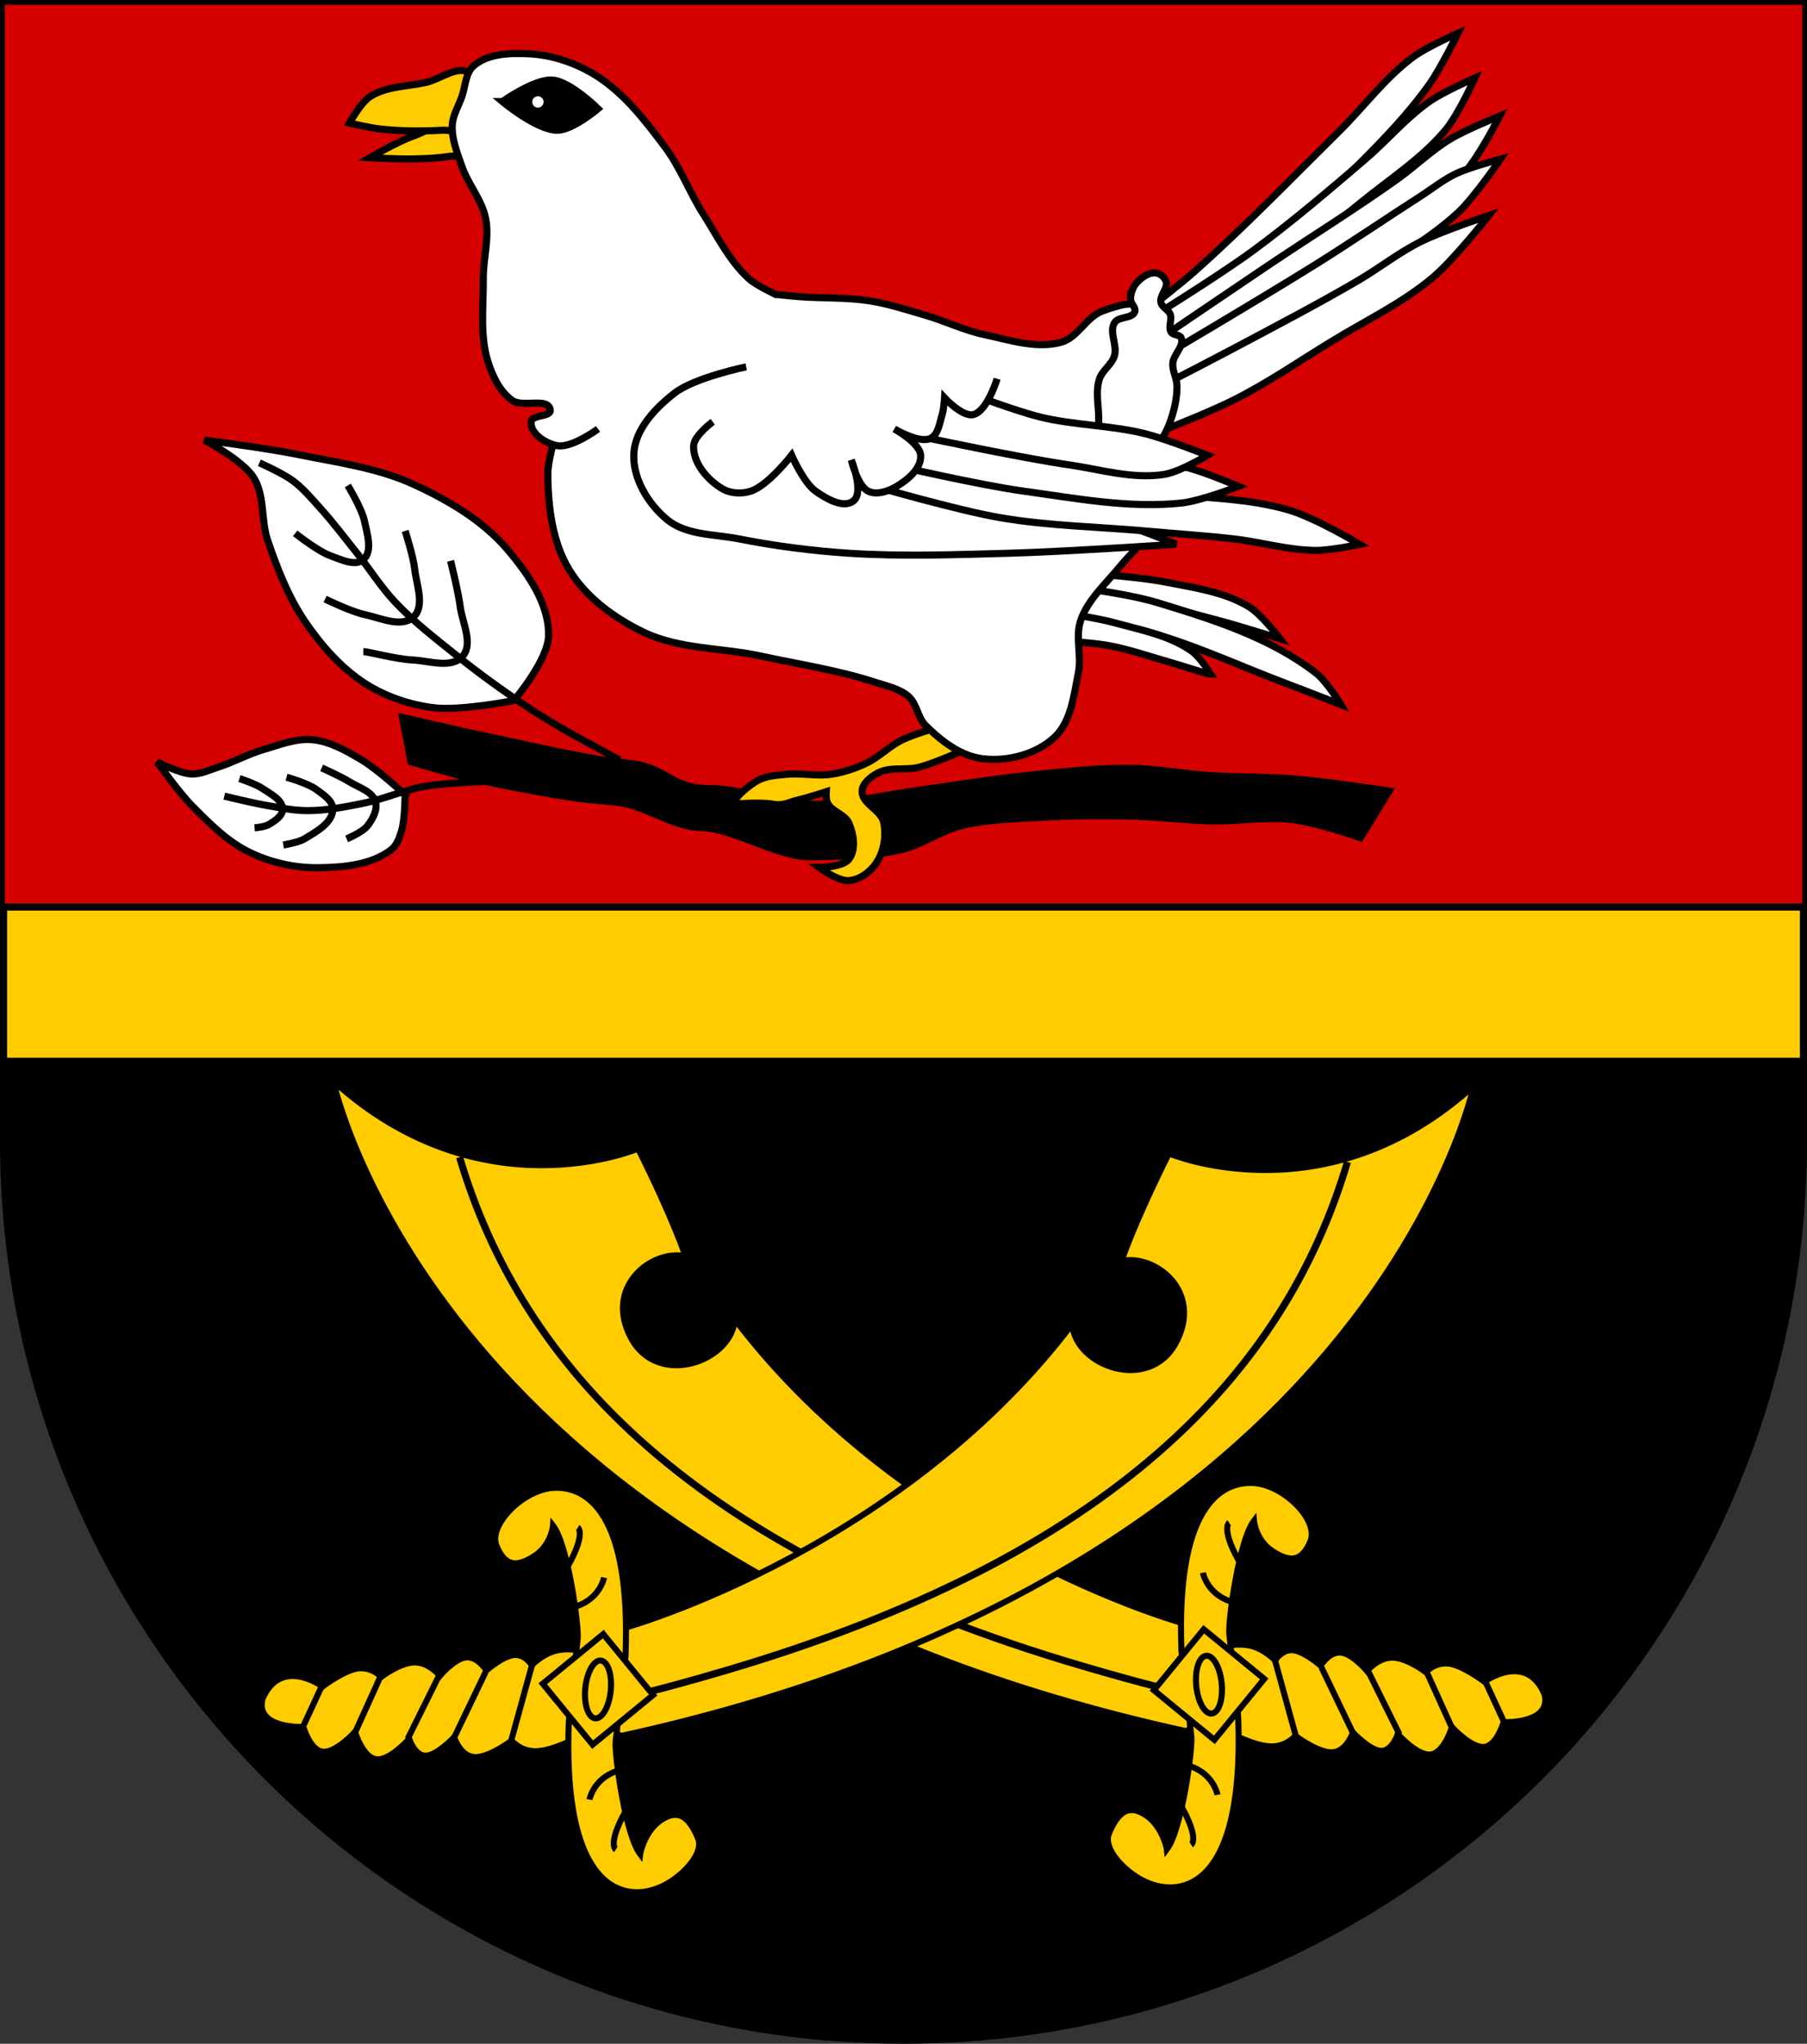
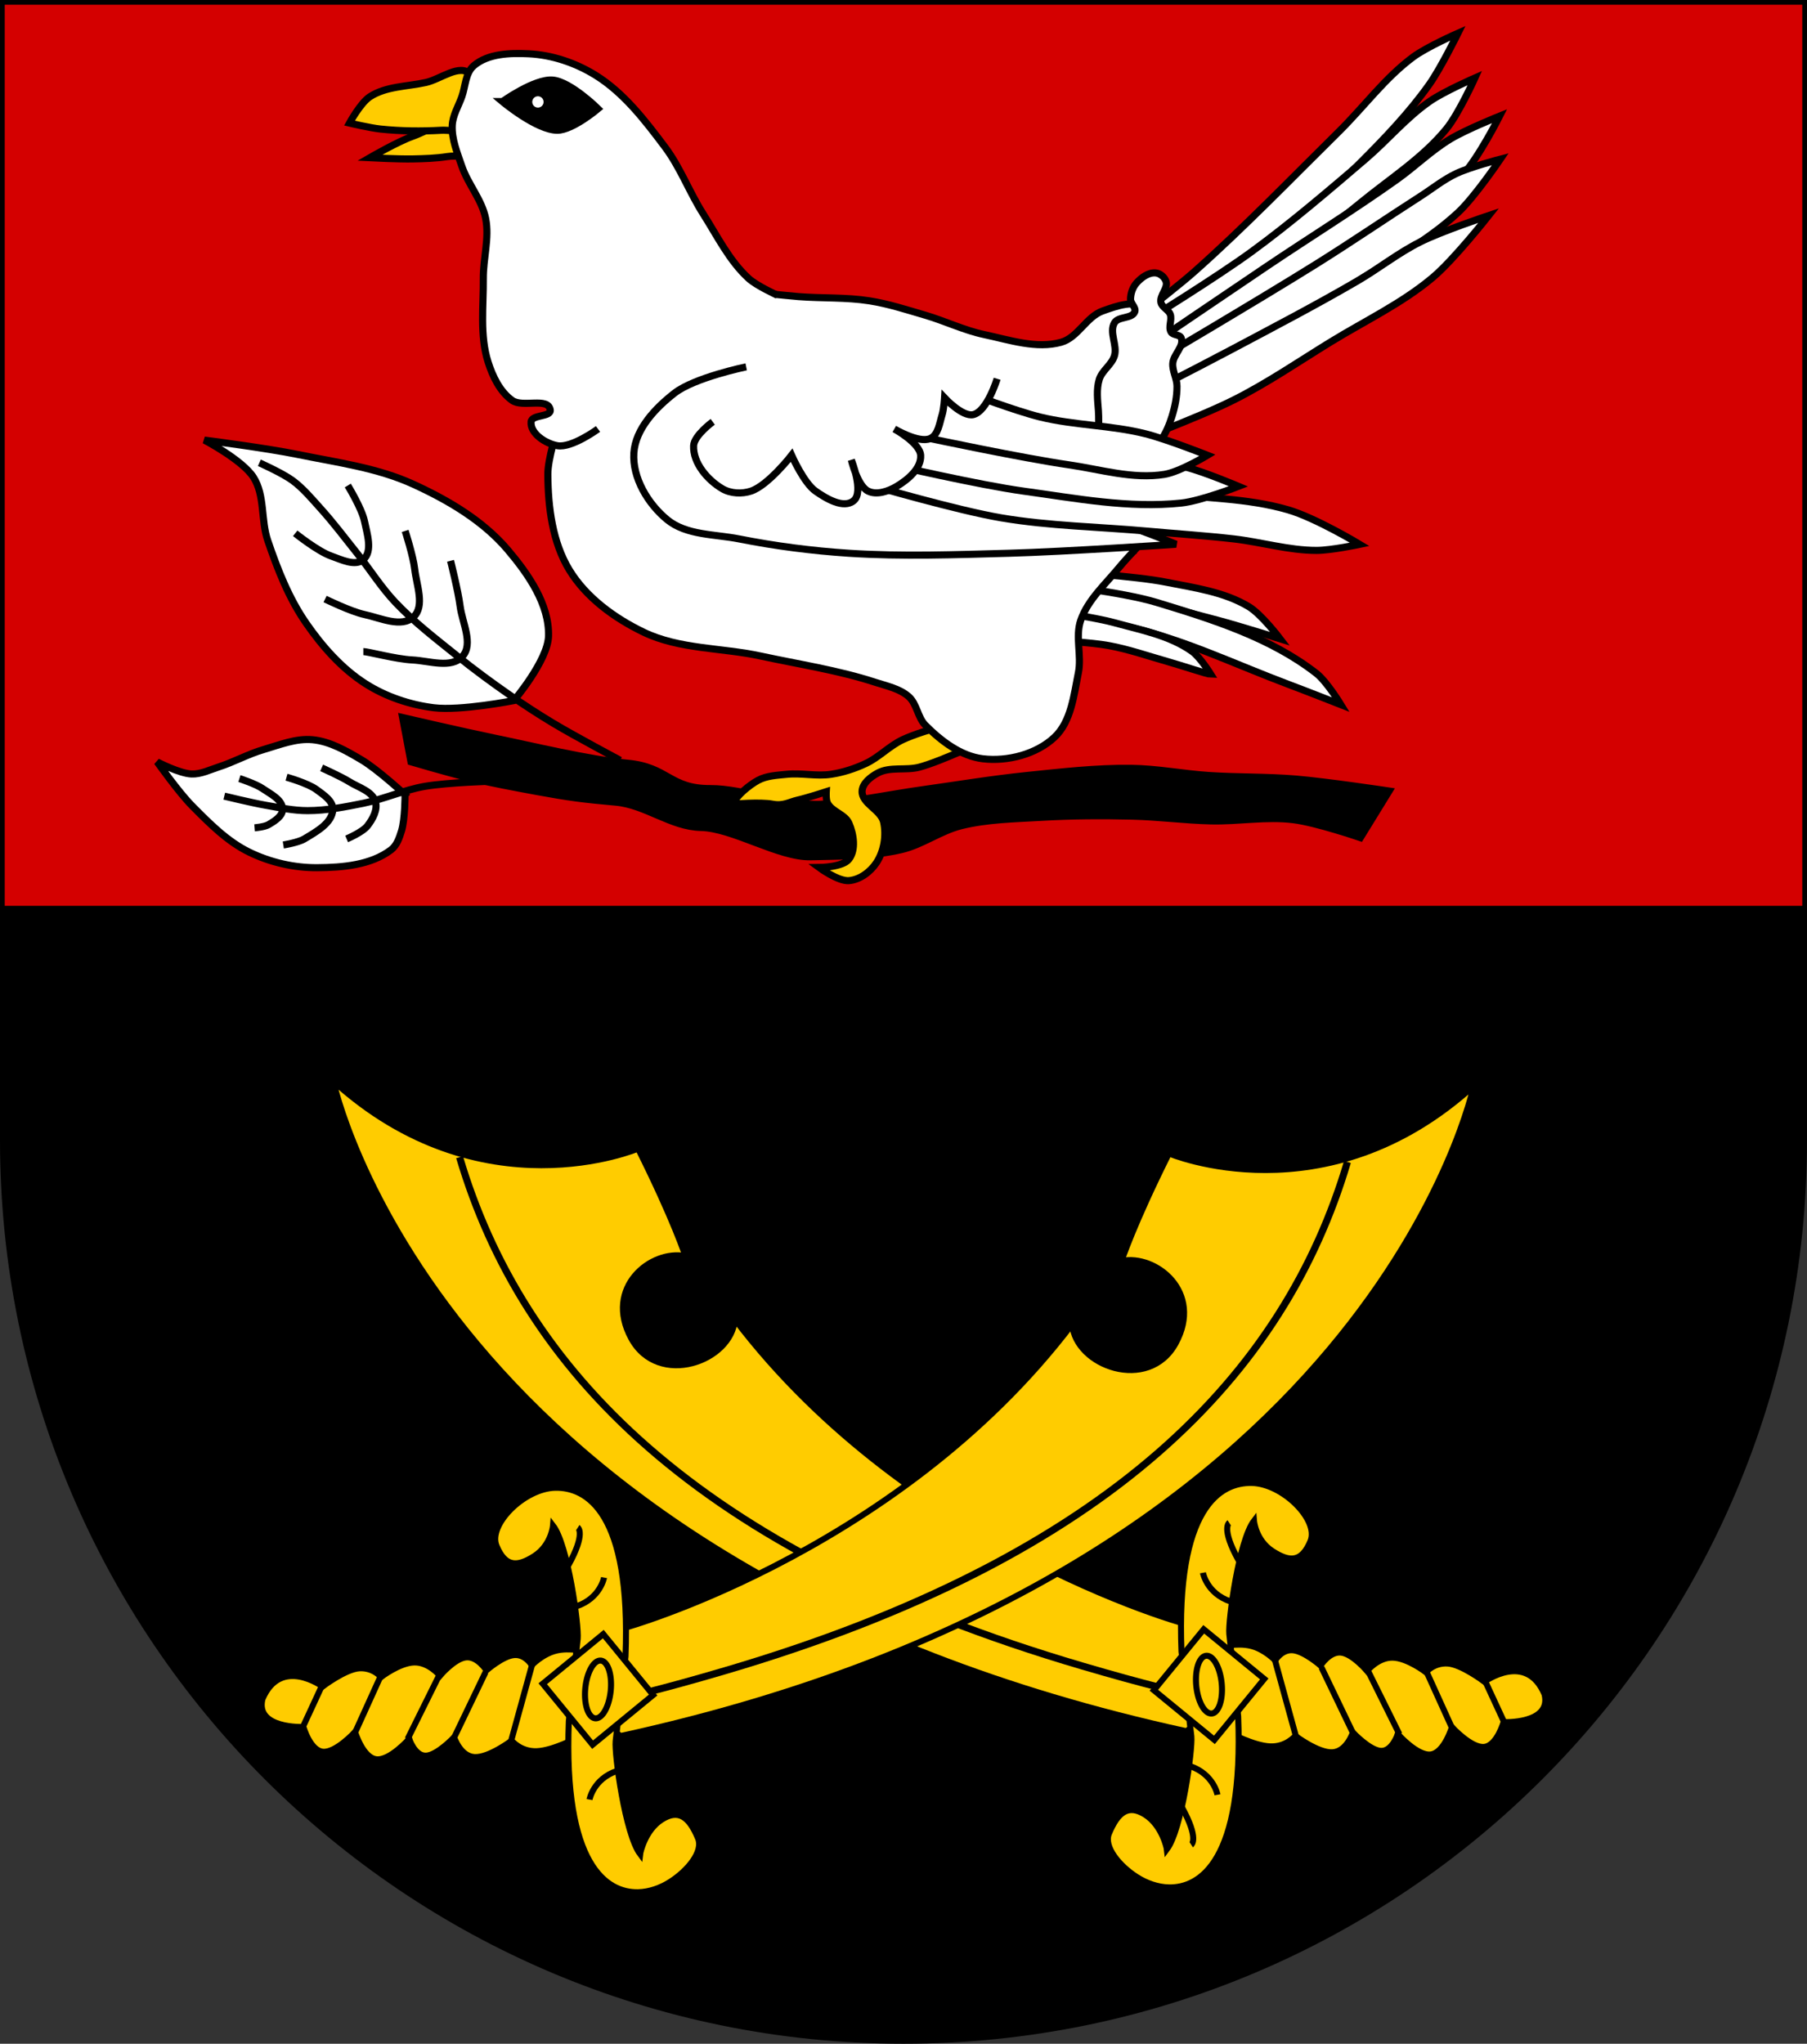
<svg xmlns="http://www.w3.org/2000/svg" xmlns:ns1="http://www.inkscape.org/namespaces/inkscape" xmlns:ns2="http://sodipodi.sourceforge.net/DTD/sodipodi-0.dtd" xmlns:xlink="http://www.w3.org/1999/xlink" width="763" height="863" id="svg2" version="1.1" ns1:version="0.48.4 r9939" ns2:docname="Wappen_Familie_Pfiffenstock-Ruchin.svg">
  <rect width="100%" height="100%" fill="#333333" stroke="none" />
  <defs id="defs4">
    <ns1:perspective ns2:type="inkscape:persp3d" ns1:vp_x="0 : 526.18109 : 1" ns1:vp_y="0 : 1000 : 0" ns1:vp_z="744.09448 : 526.18109 : 1" ns1:persp3d-origin="372.04724 : 350.78739 : 1" id="perspective10" />
    <ns1:perspective id="perspective2828" ns1:persp3d-origin="0.5 : 0.33333333 : 1" ns1:vp_z="1 : 0.5 : 1" ns1:vp_y="0 : 1000 : 0" ns1:vp_x="0 : 0.5 : 1" ns2:type="inkscape:persp3d" />
    <ns1:perspective id="perspective2828-7" ns1:persp3d-origin="0.5 : 0.33333333 : 1" ns1:vp_z="1 : 0.5 : 1" ns1:vp_y="0 : 1000 : 0" ns1:vp_x="0 : 0.5 : 1" ns2:type="inkscape:persp3d" />
    <ns1:perspective id="perspective3640" ns1:persp3d-origin="0.5 : 0.33333333 : 1" ns1:vp_z="1 : 0.5 : 1" ns1:vp_y="0 : 1000 : 0" ns1:vp_x="0 : 0.5 : 1" ns2:type="inkscape:persp3d" />
    <ns1:perspective id="perspective3670" ns1:persp3d-origin="0.5 : 0.33333333 : 1" ns1:vp_z="1 : 0.5 : 1" ns1:vp_y="0 : 1000 : 0" ns1:vp_x="0 : 0.5 : 1" ns2:type="inkscape:persp3d" />
    <ns1:perspective id="perspective3693" ns1:persp3d-origin="0.5 : 0.33333333 : 1" ns1:vp_z="1 : 0.5 : 1" ns1:vp_y="0 : 1000 : 0" ns1:vp_x="0 : 0.5 : 1" ns2:type="inkscape:persp3d" />
    <ns1:perspective id="perspective3720" ns1:persp3d-origin="0.5 : 0.33333333 : 1" ns1:vp_z="1 : 0.5 : 1" ns1:vp_y="0 : 1000 : 0" ns1:vp_x="0 : 0.5 : 1" ns2:type="inkscape:persp3d" />
    <ns1:perspective id="perspective3747" ns1:persp3d-origin="0.5 : 0.33333333 : 1" ns1:vp_z="1 : 0.5 : 1" ns1:vp_y="0 : 1000 : 0" ns1:vp_x="0 : 0.5 : 1" ns2:type="inkscape:persp3d" />
    <ns1:perspective id="perspective3763" ns1:persp3d-origin="0.5 : 0.33333333 : 1" ns1:vp_z="1 : 0.5 : 1" ns1:vp_y="0 : 1000 : 0" ns1:vp_x="0 : 0.5 : 1" ns2:type="inkscape:persp3d" />
    <ns1:perspective id="perspective3792" ns1:persp3d-origin="0.5 : 0.33333333 : 1" ns1:vp_z="1 : 0.5 : 1" ns1:vp_y="0 : 1000 : 0" ns1:vp_x="0 : 0.5 : 1" ns2:type="inkscape:persp3d" />
    <ns1:perspective id="perspective3814" ns1:persp3d-origin="0.5 : 0.33333333 : 1" ns1:vp_z="1 : 0.5 : 1" ns1:vp_y="0 : 1000 : 0" ns1:vp_x="0 : 0.5 : 1" ns2:type="inkscape:persp3d" />
    <ns1:perspective id="perspective3841" ns1:persp3d-origin="0.5 : 0.33333333 : 1" ns1:vp_z="1 : 0.5 : 1" ns1:vp_y="0 : 1000 : 0" ns1:vp_x="0 : 0.5 : 1" ns2:type="inkscape:persp3d" />
    <ns1:perspective id="perspective3841-5" ns1:persp3d-origin="0.5 : 0.33333333 : 1" ns1:vp_z="1 : 0.5 : 1" ns1:vp_y="0 : 1000 : 0" ns1:vp_x="0 : 0.5 : 1" ns2:type="inkscape:persp3d" />
    <ns1:perspective id="perspective3872" ns1:persp3d-origin="0.5 : 0.33333333 : 1" ns1:vp_z="1 : 0.5 : 1" ns1:vp_y="0 : 1000 : 0" ns1:vp_x="0 : 0.5 : 1" ns2:type="inkscape:persp3d" />
    <ns1:perspective id="perspective3898" ns1:persp3d-origin="0.5 : 0.33333333 : 1" ns1:vp_z="1 : 0.5 : 1" ns1:vp_y="0 : 1000 : 0" ns1:vp_x="0 : 0.5 : 1" ns2:type="inkscape:persp3d" />
    <ns1:perspective id="perspective3920" ns1:persp3d-origin="0.5 : 0.33333333 : 1" ns1:vp_z="1 : 0.5 : 1" ns1:vp_y="0 : 1000 : 0" ns1:vp_x="0 : 0.5 : 1" ns2:type="inkscape:persp3d" />
    <ns1:perspective id="perspective2860" ns1:persp3d-origin="0.5 : 0.33333333 : 1" ns1:vp_z="1 : 0.5 : 1" ns1:vp_y="0 : 1000 : 0" ns1:vp_x="0 : 0.5 : 1" ns2:type="inkscape:persp3d" />
    <ns1:perspective id="perspective3672" ns1:persp3d-origin="0.5 : 0.33333333 : 1" ns1:vp_z="1 : 0.5 : 1" ns1:vp_y="0 : 1000 : 0" ns1:vp_x="0 : 0.5 : 1" ns2:type="inkscape:persp3d" />
    <ns1:perspective id="perspective3695" ns1:persp3d-origin="0.5 : 0.33333333 : 1" ns1:vp_z="1 : 0.5 : 1" ns1:vp_y="0 : 1000 : 0" ns1:vp_x="0 : 0.5 : 1" ns2:type="inkscape:persp3d" />
    <ns1:perspective id="perspective3261" ns1:persp3d-origin="0.5 : 0.33333333 : 1" ns1:vp_z="1 : 0.5 : 1" ns1:vp_y="0 : 1000 : 0" ns1:vp_x="0 : 0.5 : 1" ns2:type="inkscape:persp3d" />
    <ns1:perspective id="perspective2828-1" ns1:persp3d-origin="0.5 : 0.33333333 : 1" ns1:vp_z="1 : 0.5 : 1" ns1:vp_y="0 : 1000 : 0" ns1:vp_x="0 : 0.5 : 1" ns2:type="inkscape:persp3d" />
    <ns1:perspective id="perspective3652" ns1:persp3d-origin="0.5 : 0.33333333 : 1" ns1:vp_z="1 : 0.5 : 1" ns1:vp_y="0 : 1000 : 0" ns1:vp_x="0 : 0.5 : 1" ns2:type="inkscape:persp3d" />
    <ns1:perspective id="perspective3652-2" ns1:persp3d-origin="0.5 : 0.33333333 : 1" ns1:vp_z="1 : 0.5 : 1" ns1:vp_y="0 : 1000 : 0" ns1:vp_x="0 : 0.5 : 1" ns2:type="inkscape:persp3d" />
    <ns1:perspective id="perspective3652-5" ns1:persp3d-origin="0.5 : 0.33333333 : 1" ns1:vp_z="1 : 0.5 : 1" ns1:vp_y="0 : 1000 : 0" ns1:vp_x="0 : 0.5 : 1" ns2:type="inkscape:persp3d" />
    <ns1:perspective id="perspective3727" ns1:persp3d-origin="0.5 : 0.33333333 : 1" ns1:vp_z="1 : 0.5 : 1" ns1:vp_y="0 : 1000 : 0" ns1:vp_x="0 : 0.5 : 1" ns2:type="inkscape:persp3d" />
    <ns1:perspective id="perspective3843" ns1:persp3d-origin="0.5 : 0.33333333 : 1" ns1:vp_z="1 : 0.5 : 1" ns1:vp_y="0 : 1000 : 0" ns1:vp_x="0 : 0.5 : 1" ns2:type="inkscape:persp3d" />
    <ns1:perspective id="perspective3970" ns1:persp3d-origin="0.5 : 0.33333333 : 1" ns1:vp_z="1 : 0.5 : 1" ns1:vp_y="0 : 1000 : 0" ns1:vp_x="0 : 0.5 : 1" ns2:type="inkscape:persp3d" />
    <ns1:perspective id="perspective4007" ns1:persp3d-origin="0.5 : 0.33333333 : 1" ns1:vp_z="1 : 0.5 : 1" ns1:vp_y="0 : 1000 : 0" ns1:vp_x="0 : 0.5 : 1" ns2:type="inkscape:persp3d" />
    <ns1:perspective id="perspective4062" ns1:persp3d-origin="0.5 : 0.33333333 : 1" ns1:vp_z="1 : 0.5 : 1" ns1:vp_y="0 : 1000 : 0" ns1:vp_x="0 : 0.5 : 1" ns2:type="inkscape:persp3d" />
    <ns1:perspective id="perspective4153" ns1:persp3d-origin="0.5 : 0.33333333 : 1" ns1:vp_z="1 : 0.5 : 1" ns1:vp_y="0 : 1000 : 0" ns1:vp_x="0 : 0.5 : 1" ns2:type="inkscape:persp3d" />
    <ns1:perspective id="perspective4316" ns1:persp3d-origin="0.5 : 0.33333333 : 1" ns1:vp_z="1 : 0.5 : 1" ns1:vp_y="0 : 1000 : 0" ns1:vp_x="0 : 0.5 : 1" ns2:type="inkscape:persp3d" />
    <ns1:perspective id="perspective4316-9" ns1:persp3d-origin="0.5 : 0.33333333 : 1" ns1:vp_z="1 : 0.5 : 1" ns1:vp_y="0 : 1000 : 0" ns1:vp_x="0 : 0.5 : 1" ns2:type="inkscape:persp3d" />
    <ns1:perspective id="perspective2898" ns1:persp3d-origin="0.5 : 0.33333333 : 1" ns1:vp_z="1 : 0.5 : 1" ns1:vp_y="0 : 1000 : 0" ns1:vp_x="0 : 0.5 : 1" ns2:type="inkscape:persp3d" />
    <ns1:perspective id="perspective3337" ns1:persp3d-origin="0.5 : 0.33333333 : 1" ns1:vp_z="1 : 0.5 : 1" ns1:vp_y="0 : 1000 : 0" ns1:vp_x="0 : 0.5 : 1" ns2:type="inkscape:persp3d" />
    <ns1:perspective id="perspective3373" ns1:persp3d-origin="0.5 : 0.33333333 : 1" ns1:vp_z="1 : 0.5 : 1" ns1:vp_y="0 : 1000 : 0" ns1:vp_x="0 : 0.5 : 1" ns2:type="inkscape:persp3d" />
    <ns1:perspective id="perspective2996" ns1:persp3d-origin="0.5 : 0.33333333 : 1" ns1:vp_z="1 : 0.5 : 1" ns1:vp_y="0 : 1000 : 0" ns1:vp_x="0 : 0.5 : 1" ns2:type="inkscape:persp3d" />
    <ns1:perspective id="perspective3149" ns1:persp3d-origin="0.5 : 0.33333333 : 1" ns1:vp_z="1 : 0.5 : 1" ns1:vp_y="0 : 1000 : 0" ns1:vp_x="0 : 0.5 : 1" ns2:type="inkscape:persp3d" />
    <ns1:perspective id="perspective3758" ns1:persp3d-origin="0.5 : 0.33333333 : 1" ns1:vp_z="1 : 0.5 : 1" ns1:vp_y="0 : 1000 : 0" ns1:vp_x="0 : 0.5 : 1" ns2:type="inkscape:persp3d" />
    <ns1:perspective id="perspective3742" ns1:persp3d-origin="0.5 : 0.33333333 : 1" ns1:vp_z="1 : 0.5 : 1" ns1:vp_y="0 : 1000 : 0" ns1:vp_x="0 : 0.5 : 1" ns2:type="inkscape:persp3d" />
    <ns1:perspective id="perspective3773" ns1:persp3d-origin="0.5 : 0.33333333 : 1" ns1:vp_z="1 : 0.5 : 1" ns1:vp_y="0 : 1000 : 0" ns1:vp_x="0 : 0.5 : 1" ns2:type="inkscape:persp3d" />
    <ns1:perspective id="perspective3884" ns1:persp3d-origin="0.5 : 0.33333333 : 1" ns1:vp_z="1 : 0.5 : 1" ns1:vp_y="0 : 1000 : 0" ns1:vp_x="0 : 0.5 : 1" ns2:type="inkscape:persp3d" />
    <ns1:perspective id="perspective3020" ns1:persp3d-origin="0.5 : 0.33333333 : 1" ns1:vp_z="1 : 0.5 : 1" ns1:vp_y="0 : 1000 : 0" ns1:vp_x="0 : 0.5 : 1" ns2:type="inkscape:persp3d" />
    <ns1:perspective id="perspective3344" ns1:persp3d-origin="250 : 222.33333 : 1" ns1:vp_z="500 : 333.5 : 1" ns1:vp_y="0 : 1000 : 0" ns1:vp_x="0 : 333.5 : 1" ns2:type="inkscape:persp3d" />
    <ns1:perspective ns2:type="inkscape:persp3d" ns1:vp_x="0 : 0.5 : 1" ns1:vp_y="0 : 1000 : 0" ns1:vp_z="1 : 0.5 : 1" ns1:persp3d-origin="0.5 : 0.33333333 : 1" id="perspective3006" />
    <ns1:perspective ns2:type="inkscape:persp3d" ns1:vp_x="0 : 0.5 : 1" ns1:vp_y="0 : 1000 : 0" ns1:vp_z="1 : 0.5 : 1" ns1:persp3d-origin="0.5 : 0.33333333 : 1" id="perspective2842" />
    <radialGradient gradientTransform="matrix(1.353,0,0,1.349,-77.629,-85.747)" gradientUnits="userSpaceOnUse" xlink:href="#linearGradient2893" id="radialGradient3163" fy="226.331" fx="221.445" r="300" cy="226.331" cx="221.445" />
    <radialGradient gradientTransform="matrix(0,1.386,-1.323,-5.741131e-8,-158.082,-109.541)" gradientUnits="userSpaceOnUse" xlink:href="#linearGradient2955" id="radialGradient2871" fy="218.901" fx="225.524" r="300" cy="218.901" cx="225.524" />
    <radialGradient gradientTransform="matrix(0,1.749,-1.593,-1.049767e-7,551.788,-191.29)" gradientUnits="userSpaceOnUse" xlink:href="#linearGradient2955" id="radialGradient2865" fy="218.901" fx="225.524" r="300" cy="218.901" cx="225.524" />
    <radialGradient gradientTransform="matrix(-4.167939e-4,2.183,-1.884,-3.599562e-4,615.597,-289.121)" gradientUnits="userSpaceOnUse" xlink:href="#linearGradient2955" id="radialGradient1911" fy="218.901" fx="225.524" r="300" cy="218.901" cx="225.524" />
    <clipPath id="clip">
      <path id="path10" d="m 0,-200 0,800 300,0 0,-800 -300,0 z" />
    </clipPath>
    <polygon id="star" transform="scale(53,53)" points="-0.951,-0.309 0.951,-0.309 -0.588,0.809 0,-1 0,-1 0.588,0.809 " />
    <radialGradient gradientTransform="matrix(-4.167939e-4,2.183,-1.884,-3.599562e-4,615.597,-289.121)" gradientUnits="userSpaceOnUse" xlink:href="#linearGradient2955" id="radialGradient2961" fy="218.901" fx="225.524" r="300" cy="218.901" cx="225.524" />
    <linearGradient id="linearGradient2955">
      <stop offset="0" style="stop-color:#fd0000;stop-opacity:1" id="stop2867" />
      <stop offset="0.5" style="stop-color:#e77275;stop-opacity:0.659" id="stop2873" />
      <stop offset="1" style="stop-color:#000000;stop-opacity:0.323" id="stop2959" />
    </linearGradient>
    <linearGradient id="linearGradient2885">
      <stop offset="0" style="stop-color:#ffffff;stop-opacity:1" id="stop2887" />
      <stop offset="0.229" style="stop-color:#ffffff;stop-opacity:1" id="stop2891" />
      <stop offset="1" style="stop-color:#000000;stop-opacity:1" id="stop2889" />
    </linearGradient>
    <linearGradient id="linearGradient2893">
      <stop offset="0" style="stop-color:#ffffff;stop-opacity:0.314" id="stop2895" />
      <stop offset="0.19" style="stop-color:#ffffff;stop-opacity:0.251" id="stop2897" />
      <stop offset="0.6" style="stop-color:#6b6b6b;stop-opacity:0.125" id="stop2901" />
      <stop offset="1" style="stop-color:#000000;stop-opacity:0.125" id="stop2899" />
    </linearGradient>
    <ns1:perspective id="perspective40" ns1:persp3d-origin="300 : 220 : 1" ns1:vp_z="600 : 330 : 1" ns1:vp_y="0 : 1000 : 0" ns1:vp_x="0 : 330 : 1" ns2:type="inkscape:persp3d" />
  </defs>
  <ns2:namedview id="base" pagecolor="#ffffff" bordercolor="#666666" borderopacity="1.0" ns1:pageopacity="0.0" ns1:pageshadow="2" ns1:zoom="0.98994949" ns1:cx="475.01947" ns1:cy="463.37015" ns1:document-units="px" ns1:current-layer="layer1" showgrid="true" ns1:window-width="1280" ns1:window-height="1002" ns1:window-x="-8" ns1:window-y="-8" ns1:window-maximized="1" ns1:snap-grids="true">
    <ns1:grid type="xygrid" id="grid2816" empspacing="5" visible="true" enabled="true" snapvisiblegridlinesonly="true" />
  </ns2:namedview>
  <g ns1:label="Ebene 1" ns1:groupmode="layer" id="layer1" transform="translate(-1.644,-192.036)">
    <path style="fill:#000000;fill-opacity:1;stroke:#000000;stroke-width:3;stroke-miterlimit:4;stroke-opacity:1;stroke-dasharray:none" d="m 3.144,193.536 0,480 c 0,209.868 170.132,380 380,380 209.868,0 380,-170.132 380,-380 l 0,-480 -760,0 z" id="path2850" />
    <g id="layer4" transform="translate(-1924.071,-541.874)" />
    <g id="g4097">
      <g transform="matrix(-0.871,-0.562,0.562,-0.871,-139.047,1052.539)" id="g2979" style="fill:#ffcc00">
        <path id="path1351" style="fill:#ffcc00;fill-opacity:1;fill-rule:evenodd;stroke:#000000;stroke-width:2.451;stroke-linecap:butt;stroke-linejoin:miter;stroke-miterlimit:4;stroke-opacity:1;stroke-dasharray:none" d="m -452.421,440.555 c 293.997,-109.989 435.613,34.163 435.613,34.163 -80.332,-13.332 -119.255,44.162 -119.255,44.162 -28.157,-16.665 -39.944,-26.343 -39.944,-26.343 13.305,-5.172 21.178,-28.787 0.351,-40.125 -20.189,-10.991 -39.487,14.326 -31.215,29.389 -111.846,-40.654 -227.638,-3.754 -226.502,-2.916 l -29.814,-9.999 10.766,-28.331 z" ns1:connector-curvature="0" />
        <path id="path1355" style="fill:none;stroke:#000000;stroke-width:2.893;stroke-miterlimit:4;stroke-opacity:1;stroke-dasharray:none" d="m -76.85,476.533 c -67.909,-58.328 -167.288,-83.325 -325.467,-36.663 -51.016,15.05 -58.799,20.831 -58.799,20.831" ns2:nodetypes="csc" ns1:connector-curvature="0" />
        <g style="fill:#ffcc00;stroke:#000000;stroke-width:1.038;stroke-miterlimit:4;stroke-opacity:1;stroke-dasharray:none" id="g4609" transform="matrix(2.355,0,0,2.369,-589.329,335.677)">
          <path d="m 51.696,48.082 c 0,0 -4.668,0.367 -7.122,1.788 -2.454,1.42 -2.695,3.893 -2.695,3.893 0,0 -4.933,-0.378 -6.945,1.086 -2.012,1.464 -1.101,4.77 -1.101,4.77 0,0 -4.15,-1.031 -5.822,-0.044 -1.671,0.987 -0.863,3.992 -0.863,3.992 0,0 -4.903,-1.382 -6.707,0.132 -1.804,1.513 -0.509,5.922 -0.509,5.922 0,0 -4.77,-1.25 -6.53,0.132 -1.76,1.382 -0.509,5.395 -0.509,5.395 0,0 -7.204,4.201 -3.342,7.852 6.695,4.528 9.917,-3.794 9.917,-3.794 0,0 5.003,0.384 7.083,-0.812 2.081,-1.195 2.302,-3.268 2.302,-3.268 0,0 4.029,0.34 6.198,-0.987 2.169,-1.327 2.479,-4.321 2.479,-4.321 0,0 3.674,1.13 5.49,0.241 1.815,-0.888 1.771,-3.794 1.771,-3.794 0,0 3.63,0.535 5.401,-0.334 1.771,-0.869 1.682,-3.142 1.682,-3.142 0,0 2.568,0.622 4.87,-0.159 2.302,-0.781 4.338,-2.966 4.338,-2.966 l -9.385,-11.58 z" style="fill:#ffcc00;fill-opacity:1;fill-rule:evenodd;stroke:#000000;stroke-width:1.038;stroke-linecap:butt;stroke-linejoin:miter;stroke-miterlimit:4;stroke-opacity:1;stroke-dasharray:none" id="path4582" ns1:connector-curvature="0" />
          <g transform="translate(-0.867,-4.263)" style="fill:#ffcc00;stroke:#000000;stroke-width:1.038;stroke-miterlimit:4;stroke-opacity:1;stroke-dasharray:none" id="g4552">
            <path d="m 52.579,22.84 c -1.987,0.003 -4.044,0.489 -5.688,1.5 -4.572,2.814 -8.413,10.801 6.008,31.201 0.082,0.124 8.113,9.95 8.992,11.049 1.407,1.759 7.383,14.436 7.031,18.656 0,0 -2.049,-2.661 -5.566,-2.661 -3.517,0 -5.257,1.107 -4.553,4.976 0.703,3.869 9.422,5.749 13.995,2.935 4.572,-2.814 8.796,-10.537 -5.625,-30.938 -0.087,-0.13 -8.505,-10.225 -9.375,-11.312 -1.401,-1.752 -7.332,-14.324 -7.031,-18.594 0.168,0.206 2.936,2.971 6.344,2.971 3.517,0 4.262,-2.195 3.559,-6.064 -0.451,-2.479 -4.547,-3.725 -8.09,-3.72 z" style="fill:#ffcc00;fill-opacity:1;fill-rule:evenodd;stroke:#000000;stroke-width:1.038;stroke-linecap:butt;stroke-linejoin:miter;stroke-miterlimit:4;stroke-opacity:1;stroke-dasharray:none" id="path3656" ns1:connector-curvature="0" />
            <rect width="13.534" height="13.534" x="-72.925" y="43.445" transform="matrix(-0.994,-0.113,-0.113,0.994,0,0)" style="fill:#ffcc00;fill-opacity:1;fill-rule:nonzero;stroke:#000000;stroke-width:1.038;stroke-miterlimit:4;stroke-opacity:1;stroke-dasharray:none" id="rect3661" />
            <path d="m 52.726,52.496 a 5.782,2.549 0 1 1 -11.565,0 5.782,2.549 0 1 1 11.565,0 z" transform="matrix(-0.54,-0.675,-0.675,0.54,120.877,60.71)" style="fill:#ffcc00;fill-opacity:1;fill-rule:nonzero;stroke:#000000;stroke-width:1.2;stroke-miterlimit:4;stroke-opacity:1;stroke-dasharray:none" id="path4544" ns1:connector-curvature="0" />
          </g>
          <path d="m 13.038,75.347 6.458,4.065" style="fill:#ffcc00;stroke:#000000;stroke-width:1.038;stroke-linecap:butt;stroke-linejoin:miter;stroke-miterlimit:4;stroke-opacity:1;stroke-dasharray:none" id="path4591" ns1:connector-curvature="0" />
          <path d="m 20.048,69.642 8.793,5.628" style="fill:#ffcc00;stroke:#000000;stroke-width:1.038;stroke-linecap:butt;stroke-linejoin:miter;stroke-miterlimit:4;stroke-opacity:1;stroke-dasharray:none" id="path4593" ns1:connector-curvature="0" />
          <path d="m 26.907,63.701 10.552,6.254" style="fill:#ffcc00;stroke:#000000;stroke-width:1.038;stroke-linecap:butt;stroke-linejoin:miter;stroke-miterlimit:4;stroke-opacity:1;stroke-dasharray:none" id="path4595" ns1:connector-curvature="0" />
          <path d="m 33.941,59.655 10.552,6.431" style="fill:#ffcc00;stroke:#000000;stroke-width:1.038;stroke-linecap:butt;stroke-linejoin:miter;stroke-miterlimit:4;stroke-opacity:1;stroke-dasharray:none" id="path4597" ns1:connector-curvature="0" />
          <path d="m 41.695,53.705 10.344,9.186" style="fill:#ffcc00;stroke:#000000;stroke-width:1.038;stroke-linecap:butt;stroke-linejoin:miter;stroke-miterlimit:4;stroke-opacity:1;stroke-dasharray:none" id="path4599" ns1:connector-curvature="0" />
          <path d="m 51.704,32.886 c -5.628,-2.99 -4.924,-4.572 -4.924,-4.572" style="fill:#ffcc00;stroke:#000000;stroke-width:1.038;stroke-linecap:butt;stroke-linejoin:miter;stroke-miterlimit:4;stroke-opacity:1;stroke-dasharray:none" id="path4601" ns1:connector-curvature="0" />
          <path d="m 54.342,39.569 c -4.221,1.055 -6.683,-1.583 -6.683,-1.583" style="fill:#ffcc00;stroke:#000000;stroke-width:1.038;stroke-linecap:butt;stroke-linejoin:miter;stroke-miterlimit:4;stroke-opacity:1;stroke-dasharray:none" id="path4603" ns1:connector-curvature="0" />
          <path d="m 66.55,73.811 c 5.628,2.99 4.924,4.572 4.924,4.572" style="fill:#ffcc00;stroke:#000000;stroke-width:1.038;stroke-linecap:butt;stroke-linejoin:miter;stroke-miterlimit:4;stroke-opacity:1;stroke-dasharray:none" id="path4605" ns1:connector-curvature="0" />
          <path d="m 63.912,67.128 c 4.221,-1.055 6.683,1.583 6.683,1.583" style="fill:#ffcc00;stroke:#000000;stroke-width:1.038;stroke-linecap:butt;stroke-linejoin:miter;stroke-miterlimit:4;stroke-opacity:1;stroke-dasharray:none" id="path4607" ns1:connector-curvature="0" />
        </g>
      </g>
      <g transform="matrix(0.871,-0.562,-0.562,-0.871,905.334,1054.566)" id="g2979-7" style="fill:#ffcc00">
        <path id="path1351-4" style="fill:#ffcc00;fill-opacity:1;fill-rule:evenodd;stroke:#000000;stroke-width:2.451;stroke-linecap:butt;stroke-linejoin:miter;stroke-miterlimit:4;stroke-opacity:1;stroke-dasharray:none" d="m -452.421,440.555 c 293.997,-109.989 435.613,34.163 435.613,34.163 -80.332,-13.332 -119.255,44.162 -119.255,44.162 -28.157,-16.665 -39.944,-26.343 -39.944,-26.343 13.305,-5.172 21.178,-28.787 0.351,-40.125 -20.189,-10.991 -39.487,14.326 -31.215,29.389 -111.846,-40.654 -227.638,-3.754 -226.502,-2.916 l -29.814,-9.999 10.766,-28.331 z" ns1:connector-curvature="0" />
        <path id="path1355-0" style="fill:none;stroke:#000000;stroke-width:2.893;stroke-miterlimit:4;stroke-opacity:1;stroke-dasharray:none" d="m -76.85,476.533 c -67.909,-58.328 -167.288,-83.325 -325.467,-36.663 -51.016,15.05 -58.799,20.831 -58.799,20.831" ns2:nodetypes="csc" ns1:connector-curvature="0" />
        <g style="fill:#ffcc00;stroke:#000000;stroke-width:1.038;stroke-miterlimit:4;stroke-opacity:1;stroke-dasharray:none" id="g4609-9" transform="matrix(2.355,0,0,2.369,-589.329,335.677)">
          <path d="m 51.696,48.082 c 0,0 -4.668,0.367 -7.122,1.788 -2.454,1.42 -2.695,3.893 -2.695,3.893 0,0 -4.933,-0.378 -6.945,1.086 -2.012,1.464 -1.101,4.77 -1.101,4.77 0,0 -4.15,-1.031 -5.822,-0.044 -1.671,0.987 -0.863,3.992 -0.863,3.992 0,0 -4.903,-1.382 -6.707,0.132 -1.804,1.513 -0.509,5.922 -0.509,5.922 0,0 -4.77,-1.25 -6.53,0.132 -1.76,1.382 -0.509,5.395 -0.509,5.395 0,0 -7.204,4.201 -3.342,7.852 6.695,4.528 9.917,-3.794 9.917,-3.794 0,0 5.003,0.384 7.083,-0.812 2.081,-1.195 2.302,-3.268 2.302,-3.268 0,0 4.029,0.34 6.198,-0.987 2.169,-1.327 2.479,-4.321 2.479,-4.321 0,0 3.674,1.13 5.49,0.241 1.815,-0.888 1.771,-3.794 1.771,-3.794 0,0 3.63,0.535 5.401,-0.334 1.771,-0.869 1.682,-3.142 1.682,-3.142 0,0 2.568,0.622 4.87,-0.159 2.302,-0.781 4.338,-2.966 4.338,-2.966 l -9.385,-11.58 z" style="fill:#ffcc00;fill-opacity:1;fill-rule:evenodd;stroke:#000000;stroke-width:1.038;stroke-linecap:butt;stroke-linejoin:miter;stroke-miterlimit:4;stroke-opacity:1;stroke-dasharray:none" id="path4582-4" ns1:connector-curvature="0" />
          <g transform="translate(-0.867,-4.263)" style="fill:#ffcc00;stroke:#000000;stroke-width:1.038;stroke-miterlimit:4;stroke-opacity:1;stroke-dasharray:none" id="g4552-8">
            <path d="m 52.579,22.84 c -1.987,0.003 -4.044,0.489 -5.688,1.5 -4.572,2.814 -8.413,10.801 6.008,31.201 0.082,0.124 8.113,9.95 8.992,11.049 1.407,1.759 7.383,14.436 7.031,18.656 0,0 -2.049,-2.661 -5.566,-2.661 -3.517,0 -5.257,1.107 -4.553,4.976 0.703,3.869 9.422,5.749 13.995,2.935 4.572,-2.814 8.796,-10.537 -5.625,-30.938 -0.087,-0.13 -8.505,-10.225 -9.375,-11.312 -1.401,-1.752 -7.332,-14.324 -7.031,-18.594 0.168,0.206 2.936,2.971 6.344,2.971 3.517,0 4.262,-2.195 3.559,-6.064 -0.451,-2.479 -4.547,-3.725 -8.09,-3.72 z" style="fill:#ffcc00;fill-opacity:1;fill-rule:evenodd;stroke:#000000;stroke-width:1.038;stroke-linecap:butt;stroke-linejoin:miter;stroke-miterlimit:4;stroke-opacity:1;stroke-dasharray:none" id="path3656-8" ns1:connector-curvature="0" />
            <rect width="13.534" height="13.534" x="-72.925" y="43.445" transform="matrix(-0.994,-0.113,-0.113,0.994,0,0)" style="fill:#ffcc00;fill-opacity:1;fill-rule:nonzero;stroke:#000000;stroke-width:1.038;stroke-miterlimit:4;stroke-opacity:1;stroke-dasharray:none" id="rect3661-2" />
            <path d="m 52.726,52.496 a 5.782,2.549 0 1 1 -11.565,0 5.782,2.549 0 1 1 11.565,0 z" transform="matrix(-0.54,-0.675,-0.675,0.54,120.877,60.71)" style="fill:#ffcc00;fill-opacity:1;fill-rule:nonzero;stroke:#000000;stroke-width:1.2;stroke-miterlimit:4;stroke-opacity:1;stroke-dasharray:none" id="path4544-4" ns1:connector-curvature="0" />
          </g>
          <path d="m 13.038,75.347 6.458,4.065" style="fill:#ffcc00;stroke:#000000;stroke-width:1.038;stroke-linecap:butt;stroke-linejoin:miter;stroke-miterlimit:4;stroke-opacity:1;stroke-dasharray:none" id="path4591-5" ns1:connector-curvature="0" />
          <path d="m 20.048,69.642 8.793,5.628" style="fill:#ffcc00;stroke:#000000;stroke-width:1.038;stroke-linecap:butt;stroke-linejoin:miter;stroke-miterlimit:4;stroke-opacity:1;stroke-dasharray:none" id="path4593-5" ns1:connector-curvature="0" />
          <path d="m 26.907,63.701 10.552,6.254" style="fill:#ffcc00;stroke:#000000;stroke-width:1.038;stroke-linecap:butt;stroke-linejoin:miter;stroke-miterlimit:4;stroke-opacity:1;stroke-dasharray:none" id="path4595-1" ns1:connector-curvature="0" />
          <path d="m 33.941,59.655 10.552,6.431" style="fill:#ffcc00;stroke:#000000;stroke-width:1.038;stroke-linecap:butt;stroke-linejoin:miter;stroke-miterlimit:4;stroke-opacity:1;stroke-dasharray:none" id="path4597-7" ns1:connector-curvature="0" />
          <path d="m 41.695,53.705 10.344,9.186" style="fill:#ffcc00;stroke:#000000;stroke-width:1.038;stroke-linecap:butt;stroke-linejoin:miter;stroke-miterlimit:4;stroke-opacity:1;stroke-dasharray:none" id="path4599-1" ns1:connector-curvature="0" />
-           <path d="m 51.704,32.886 c -5.628,-2.99 -4.924,-4.572 -4.924,-4.572" style="fill:#ffcc00;stroke:#000000;stroke-width:1.038;stroke-linecap:butt;stroke-linejoin:miter;stroke-miterlimit:4;stroke-opacity:1;stroke-dasharray:none" id="path4601-1" ns1:connector-curvature="0" />
          <path d="m 54.342,39.569 c -4.221,1.055 -6.683,-1.583 -6.683,-1.583" style="fill:#ffcc00;stroke:#000000;stroke-width:1.038;stroke-linecap:butt;stroke-linejoin:miter;stroke-miterlimit:4;stroke-opacity:1;stroke-dasharray:none" id="path4603-5" ns1:connector-curvature="0" />
          <path d="m 66.55,73.811 c 5.628,2.99 4.924,4.572 4.924,4.572" style="fill:#ffcc00;stroke:#000000;stroke-width:1.038;stroke-linecap:butt;stroke-linejoin:miter;stroke-miterlimit:4;stroke-opacity:1;stroke-dasharray:none" id="path4605-2" ns1:connector-curvature="0" />
          <path d="m 63.912,67.128 c 4.221,-1.055 6.683,1.583 6.683,1.583" style="fill:#ffcc00;stroke:#000000;stroke-width:1.038;stroke-linecap:butt;stroke-linejoin:miter;stroke-miterlimit:4;stroke-opacity:1;stroke-dasharray:none" id="path4607-7" ns1:connector-curvature="0" />
        </g>
      </g>
    </g>
    <path style="fill:#d40000;fill-opacity:1;stroke:#000000;stroke-width:1;stroke-miterlimit:4;stroke-opacity:1;stroke-dasharray:none" d="M 1.5 1.5 L 1.5 383 L 761.5 383 L 761.5 1.5 L 1.5 1.5 z " transform="translate(1.644,192.036)" id="rect3201" />
    <g id="g3357">
      <path ns1:connector-curvature="0" style="fill:#ffffff;fill-opacity:1;stroke:#000000;stroke-width:3;stroke-linecap:butt;stroke-linejoin:miter;stroke-miterlimit:4;stroke-opacity:1;stroke-dasharray:none" id="path3664" d="m 480.075,425.737 c 0,0 2.972,-20.88 3.568,-31.396 0.726,-12.823 -0.414,-25.694 0,-38.532 0.357,-11.077 9.875,-25.242 2.141,-33.18 -4.319,-4.433 -12.723,-1.365 -18.552,0.714 -6.878,2.453 -10.453,11.224 -17.482,13.201 -10.469,2.944 -21.826,-0.965 -32.467,-3.211 -8.574,-1.81 -16.565,-5.744 -24.974,-8.206 -7.779,-2.277 -15.54,-4.808 -23.547,-6.065 -9.886,-1.553 -19.992,-1.004 -29.969,-1.784 -3.693,-0.288 -7.372,-0.723 -11.06,-1.07 -11.652,-1.099 -23.307,-4.251 -34.964,-3.211 -9.34,0.833 -19.457,2.08 -27.115,7.492 -9.834,6.95 -15.642,18.681 -20.693,29.612 -3.352,7.253 -5.432,15.225 -6.065,23.19 -0.776,9.767 0.745,19.687 2.854,29.256 1.085,4.922 4.995,14.271 4.995,14.271" />
      <path ns1:connector-curvature="0" style="fill:#ffffff;fill-opacity:1;stroke:#000000;stroke-width:3;stroke-linecap:butt;stroke-linejoin:miter;stroke-miterlimit:4;stroke-opacity:1;stroke-dasharray:none" id="path3666" d="m 452.604,433.586 c 0,0 27.781,1.589 41.386,4.281 11.923,2.36 24.559,4.064 34.964,10.346 5.4,3.26 13.201,13.557 13.201,13.557 0,0 -17.526,-5.498 -26.401,-7.849 -12.158,-3.221 -24.337,-6.52 -36.748,-8.563 -9.668,-1.591 -29.256,-2.854 -29.256,-2.854" />
      <path ns1:connector-curvature="0" style="fill:#ffffff;fill-opacity:1;stroke:#000000;stroke-width:3;stroke-linecap:butt;stroke-linejoin:miter;stroke-miterlimit:4;stroke-opacity:1;stroke-dasharray:none" id="path3668" d="m 444.755,438.581 c 0,0 30.644,3.394 45.31,7.849 23.535,7.148 48.031,14.847 67.43,29.969 4.409,3.437 10.346,13.201 10.346,13.201 0,0 -14.716,-5.789 -22.12,-8.563 -21.913,-8.208 -43.232,-18.517 -66.003,-23.904 -9.905,-2.343 -30.326,-3.568 -30.326,-3.568" />
      <path ns1:connector-curvature="0" style="fill:#ffffff;fill-opacity:1;stroke:#000000;stroke-width:3;stroke-linecap:butt;stroke-linejoin:miter;stroke-miterlimit:4;stroke-opacity:1;stroke-dasharray:none" id="path3670" d="m 449.393,450.712 c 0,0 15.37,2.218 22.834,4.281 11.243,3.108 23.334,5.348 32.823,12.13 3.37,2.408 7.849,9.633 7.849,9.633 -1.427,0 -12.112,-3.632 -18.196,-5.352 -8.301,-2.347 -16.489,-5.228 -24.974,-6.779 -7.287,-1.332 -22.12,-2.141 -22.12,-2.141" />
      <path ns2:nodetypes="csssssssssccssssssssssscc" ns1:connector-curvature="0" style="fill:#000000;stroke:#000000;stroke-width:3;stroke-linecap:butt;stroke-linejoin:miter;stroke-miterlimit:4;stroke-opacity:1;stroke-dasharray:none" id="path3680" d="m 171.644,495.036 c 0,0 25.516,5.941 38.346,8.577 16.091,3.307 40.297,9.188 56.654,10.708 17.249,1.603 17.677,10.82 35,10.714 13.792,-0.084 33.62,7.644 47.371,6.571 14.062,-1.097 27.911,-4.093 41.878,-6.055 14.792,-2.078 29.542,-4.531 44.401,-6.055 14.59,-1.496 29.23,-3.197 43.896,-3.027 10.978,0.127 21.842,2.297 32.796,3.027 12.261,0.817 24.588,0.479 36.833,1.514 13.179,1.113 39.355,5.046 39.355,5.046 l -12.109,19.678 c 0,0 -18.579,-6.366 -28.255,-7.568 -11.517,-1.431 -23.211,0.772 -34.814,0.505 -11.118,-0.256 -22.183,-1.755 -33.301,-2.018 -12.78,-0.303 -25.585,-0.244 -38.346,0.505 -11.31,0.664 -22.806,0.813 -33.805,3.532 -8.792,2.173 -16.409,8.029 -25.228,10.091 -12.485,2.919 -25.529,2.683 -38.346,3.027 -13.454,0.362 -32.905,-12.112 -46.362,-12.37 -12.613,-0.242 -23.398,-9.575 -35.964,-10.687 -13.413,-1.186 -19.742,-1.996 -32.985,-4.432 -9.959,-1.832 -19.922,-3.694 -29.769,-6.055 -7.976,-1.912 -23.714,-6.559 -23.714,-6.559 z" />
      <path ns1:connector-curvature="0" style="fill:#ffcc00;stroke:#000000;stroke-width:3;stroke-linecap:butt;stroke-linejoin:miter;stroke-miterlimit:4;stroke-opacity:1;stroke-dasharray:none" id="path3678" d="m 412.084,495.279 c 0,0 -20.01,4.76 -29.264,9.082 -5.622,2.626 -10.02,7.465 -15.641,10.091 -4.627,2.161 -9.583,3.776 -14.632,4.541 -6.153,0.933 -12.479,-0.638 -18.669,0 -4.101,0.423 -8.505,0.585 -12.109,2.523 -3.582,1.925 -9.445,6.64 -10.596,10.091 0,0 11.532,-0.992 16.65,0 4.614,0.894 7.106,-0.927 10.596,-1.716 4.101,-0.926 12.109,-3.532 12.109,-3.532 0,0 -0.201,3.318 0.505,4.743 1.849,3.731 7.434,4.753 9.082,8.577 1.997,4.633 3.049,11.117 0,15.137 -2.639,3.479 -12.614,3.532 -12.614,3.532 0,0 8.036,5.925 12.614,5.55 4.603,-0.377 9.059,-3.715 11.605,-7.568 3.201,-4.845 4.269,-11.482 3.027,-17.155 -1.137,-5.196 -9.371,-7.808 -9.082,-13.118 0.181,-3.333 3.628,-5.97 6.559,-7.568 5.22,-2.847 11.92,-0.969 17.659,-2.523 9.466,-2.563 27.246,-11.1 27.246,-11.1" />
      <path ns1:connector-curvature="0" style="fill:#ffffff;stroke:#000000;stroke-width:3;stroke-linecap:butt;stroke-linejoin:miter;stroke-miterlimit:4;stroke-opacity:1;stroke-dasharray:none" id="path3638" d="m 237.003,373.176 c 0,0 -4.082,12.642 -4.036,19.173 0.095,13.791 1.908,28.586 9.082,40.364 7.08,11.623 19.026,20.322 31.282,26.237 15.15,7.311 33.006,6.53 49.447,10.091 16.189,3.506 32.689,5.967 48.437,11.1 4.871,1.588 10.289,2.662 14.128,6.055 3.501,3.095 3.759,8.805 7.064,12.109 6.609,6.609 14.938,13.024 24.219,14.128 10.462,1.244 22.592,-1.872 30.273,-9.082 7.061,-6.628 8.166,-17.754 10.091,-27.246 1.472,-7.26 -1.441,-15.21 1.009,-22.2 3.027,-8.635 10.342,-15.127 16.146,-22.2 3.775,-4.601 12.109,-13.118 12.109,-13.118" />
      <path ns1:connector-curvature="0" style="fill:#ffcc00;stroke:#000000;stroke-width:3;stroke-linecap:butt;stroke-linejoin:miter;stroke-miterlimit:4;stroke-opacity:1;stroke-dasharray:none" id="path3674" d="m 196.638,245.019 c -6.211,-3.356 -14.031,2.188 -20.687,4.541 -6.382,2.257 -18.164,9.082 -18.164,9.082 0,0 12.108,0.629 18.164,0.505 4.888,-0.1 9.803,-0.245 14.632,-1.009 3.425,-0.542 8.487,0.551 10.091,-2.523 1.748,-3.351 -0.711,-8.799 -4.036,-10.596 z" />
      <path ns1:connector-curvature="0" style="fill:#ffcc00;stroke:#000000;stroke-width:3;stroke-linecap:butt;stroke-linejoin:miter;stroke-miterlimit:4;stroke-opacity:1;stroke-dasharray:none" id="path3672" d="m 200.17,223.323 c -4.455,-4.502 -12.486,2.159 -18.669,3.532 -7.964,1.768 -16.896,1.574 -23.714,6.055 -3.908,2.568 -8.577,11.1 -8.577,11.1 0,0 8.69,2.057 13.118,2.523 8.532,0.897 17.167,0.989 25.732,0.505 2.541,-0.144 5.711,0.731 7.568,-1.009 5.632,-5.278 9.97,-17.219 4.541,-22.705 z" />
      <path ns1:connector-curvature="0" style="fill:#ffffff;stroke:#000000;stroke-width:3;stroke-linecap:butt;stroke-linejoin:miter;stroke-miterlimit:4;stroke-opacity:1;stroke-dasharray:none" id="path2860" d="m 254.158,373.176 c 0,0 -11.064,8.132 -17.155,7.064 -4.925,-0.864 -11.548,-5.111 -11.1,-10.091 0.284,-3.161 8.568,-1.911 8.073,-5.046 -0.866,-5.479 -11.659,-0.774 -16.146,-4.036 -5.134,-3.732 -8.168,-10.098 -10.091,-16.146 -3.573,-11.238 -1.917,-23.527 -2.018,-35.319 -0.072,-8.416 2.626,-16.969 1.009,-25.228 -1.562,-7.977 -7.466,-14.507 -10.091,-22.2 -1.897,-5.56 -4.303,-11.286 -4.036,-17.155 0.193,-4.25 2.6,-8.104 4.036,-12.109 1.582,-4.41 1.489,-10.069 5.046,-13.118 6.01,-5.154 15.302,-5.429 23.21,-5.046 9.881,0.479 19.856,3.855 28.255,9.082 11.916,7.416 20.84,19.048 29.264,30.273 6.511,8.676 10.327,19.1 16.146,28.255 5.957,9.372 10.993,19.735 19.173,27.246 3.442,3.161 12.109,7.064 12.109,7.064" />
      <path ns1:connector-curvature="0" style="fill:#000000;stroke:#000000;stroke-width:3;stroke-linecap:butt;stroke-linejoin:miter;stroke-miterlimit:4;stroke-opacity:1;stroke-dasharray:none" id="path3634" d="m 213.793,234.928 c 0,0 13.53,-9.69 21.191,-9.082 7.535,0.598 19.173,12.109 19.173,12.109 0,0 -10.685,9.063 -17.155,9.082 -8.726,0.026 -23.21,-12.109 -23.21,-12.109 z" />
      <path ns1:connector-curvature="0" style="fill:#ffffff;fill-opacity:1;stroke:#000000;stroke-width:3;stroke-miterlimit:4;stroke-opacity:1;stroke-dasharray:none" id="path3636" d="m 232.664,235.079 a 3.885,3.885 0 0 1 -7.77,0 3.885,3.885 0 1 1 7.77,0 z" />
      <path ns1:connector-curvature="0" style="fill:#ffffff;stroke:#000000;stroke-width:3;stroke-linecap:butt;stroke-linejoin:miter;stroke-miterlimit:4;stroke-opacity:1;stroke-dasharray:none" id="path3640" d="m 316.723,346.94 c 0,0 -21.799,4.489 -30.273,11.1 -8.018,6.255 -16.476,15.081 -17.155,25.228 -0.703,10.507 5.965,21.602 14.128,28.255 8.095,6.598 20.028,6.048 30.273,8.073 15.308,3.026 30.848,5.043 46.419,6.055 22.489,1.461 45.082,0.607 67.611,0 23.534,-0.634 70.526,-3.802 70.526,-3.802 0,0 -18.77,-7.693 -28.561,-10.214 -19.546,-5.031 -39.865,-6.343 -59.772,-9.673 -16.616,-2.78 -49.803,-8.603 -49.803,-8.603" />
      <path ns1:connector-curvature="0" style="fill:#ffffff;stroke:#000000;stroke-width:3;stroke-linecap:butt;stroke-linejoin:miter;stroke-miterlimit:4;stroke-opacity:1;stroke-dasharray:none" id="path3642" d="m 370.145,397.15 c 0,0 35.837,10.436 54.196,13.547 20.432,3.462 41.274,3.771 61.913,5.637 12.109,1.095 24.249,1.882 36.328,3.262 11.71,1.338 23.237,4.874 35.023,4.862 6.114,-0.006 18.164,-2.559 18.164,-2.559 0,0 -18.664,-11.243 -30.273,-14.596 -17.173,-4.961 -34.757,-4.815 -52.178,-6.88 -19.145,-2.269 -38.422,-3.411 -57.519,-6.055 -21.637,-2.995 -64.583,-11.1 -64.583,-11.1" />
      <path ns1:connector-curvature="0" style="fill:#ffffff;stroke:#000000;stroke-width:3;stroke-linecap:butt;stroke-linejoin:miter;stroke-miterlimit:4;stroke-opacity:1;stroke-dasharray:none" id="path3644" d="m 380.297,369.14 c 0,0 43.651,8.518 65.592,12.109 18.778,3.073 38.052,3.451 56.51,8.073 7.638,1.913 22.2,8.073 22.2,8.073 0,0 -15.855,6.19 -24.219,7.064 -22.144,2.313 -44.544,-2.016 -66.601,-5.046 -18.691,-2.567 -55.501,-11.1 -55.501,-11.1" />
      <g transform="matrix(0.966,0.259,-0.259,0.966,96.187,-108.135)" id="g3318">
        <path d="m 489.351,313.71 c 0,0 9.558,-12.649 13.914,-19.266 15.544,-23.611 29.235,-48.393 43.527,-72.782 7.488,-12.778 12.913,-26.932 22.12,-38.532 4.447,-5.602 15.698,-14.628 15.698,-14.628 0,0 -3.214,16.194 -6.065,23.904 -5.111,13.817 -12.274,26.833 -19.623,39.602 -13.656,23.728 -28.832,46.639 -45.31,68.501 -6.499,8.622 -21.05,24.617 -21.05,24.617" id="path3650" style="fill:#ffffff;fill-opacity:1;stroke:#000000;stroke-width:3;stroke-linecap:butt;stroke-linejoin:miter;stroke-miterlimit:4;stroke-opacity:1;stroke-dasharray:none" ns1:connector-curvature="0" />
        <path d="m 488.652,320.132 c 0,0 24.484,-26.047 35.677,-39.959 12.974,-16.124 24.676,-33.244 36.391,-50.305 6.909,-10.061 12.07,-21.388 19.979,-30.683 4.583,-5.386 15.698,-14.271 15.698,-14.271 0,0 -2.687,16.41 -6.065,23.904 -6.506,14.435 -17.53,26.38 -26.758,39.245 -10.938,15.249 -22.234,30.249 -33.894,44.954 -8.656,10.917 -17.45,21.742 -26.758,32.11 -3.315,3.692 -10.346,10.703 -10.346,10.703" id="path3652" style="fill:#ffffff;fill-opacity:1;stroke:#000000;stroke-width:3;stroke-linecap:butt;stroke-linejoin:miter;stroke-miterlimit:4;stroke-opacity:1;stroke-dasharray:none" ns1:connector-curvature="0" />
        <path d="m 493.276,329.408 c 0,0 25.872,-30.016 38.888,-44.954 14.449,-16.582 29.514,-32.638 43.527,-49.592 6.047,-7.316 10.891,-15.646 17.482,-22.477 5.276,-5.468 17.482,-14.628 17.482,-14.628 0,0 -4.09,19.822 -8.919,28.542 -8.499,15.347 -22.585,26.857 -34.25,39.959 -10.017,11.251 -20.333,22.235 -30.683,33.18 -13.753,14.544 -41.743,43.17 -41.743,43.17" id="path3656-7" style="fill:#ffffff;fill-opacity:1;stroke:#000000;stroke-width:3;stroke-linecap:butt;stroke-linejoin:miter;stroke-miterlimit:4;stroke-opacity:1;stroke-dasharray:none" ns1:connector-curvature="0" />
        <path d="m 493.276,339.041 c 0,0 39.607,-40.33 58.868,-61.009 11.881,-12.755 23.239,-25.989 34.964,-38.888 4.019,-4.422 7.57,-9.338 12.13,-13.201 4.984,-4.221 16.412,-10.703 16.412,-10.703 0,0 -6.32,18.28 -11.417,26.401 -9.861,15.711 -23.881,28.404 -36.391,42.099 -12.706,13.91 -25.295,28.011 -39.245,40.672 -10.342,9.387 -32.823,26.045 -32.823,26.045" id="path3658" style="fill:#ffffff;fill-opacity:1;stroke:#000000;stroke-width:3;stroke-linecap:butt;stroke-linejoin:miter;stroke-miterlimit:4;stroke-opacity:1;stroke-dasharray:none" ns1:connector-curvature="0" />
        <path d="m 490.065,355.809 c 0,0 24.379,-21.991 36.391,-33.18 14.896,-13.875 29.9,-27.652 44.24,-42.099 7.35,-7.405 13.588,-15.926 21.407,-22.834 7.719,-6.82 24.974,-18.196 24.974,-18.196 0,0 -9.328,21.757 -16.055,31.396 -9.728,13.941 -22.924,25.112 -34.607,37.461 -10.924,11.547 -21.306,23.683 -33.18,34.25 -12.865,11.449 -41.029,31.396 -41.029,31.396" id="path3660" style="fill:#ffffff;fill-opacity:1;stroke:#000000;stroke-width:3;stroke-linecap:butt;stroke-linejoin:miter;stroke-miterlimit:4;stroke-opacity:1;stroke-dasharray:none" ns1:connector-curvature="0" />
      </g>
-       <path ns1:connector-curvature="0" style="fill:#ffffff;fill-opacity:1;stroke:#000000;stroke-width:3;stroke-linecap:butt;stroke-linejoin:miter;stroke-miterlimit:4;stroke-opacity:1;stroke-dasharray:none" id="path3662" d="m 479.005,318.348 c 0.038,-2.408 0.907,-4.971 2.497,-6.779 2.038,-2.317 5.138,-4.611 8.206,-4.281 1.847,0.198 3.696,1.805 4.281,3.568 0.963,2.902 -2.794,5.932 -2.141,8.919 0.452,2.069 3.185,3.011 3.925,4.995 0.873,2.343 -0.94,5.354 0.357,7.492 0.857,1.413 3.699,0.951 4.281,2.497 1.327,3.519 -3.307,6.952 -3.568,10.703 -0.226,3.258 1.755,6.367 1.784,9.633 0.039,4.34 -0.858,8.697 -2.141,12.844 -1.085,3.507 -2.562,6.962 -4.638,9.99 -2.616,3.815 -5.15,8.85 -9.633,9.99 -4.593,1.167 -10.433,-0.718 -13.557,-4.281 -4.06,-4.631 -2.757,-12.053 -3.211,-18.196 -0.325,-4.39 -0.941,-8.994 0.357,-13.201 1.167,-3.783 5.306,-6.192 6.422,-9.99 1.307,-4.45 -2.373,-9.929 0,-13.914 1.661,-2.789 7.37,-1.619 8.563,-4.638 0.691,-1.749 -1.813,-3.471 -1.784,-5.352 z" />
+       <path ns1:connector-curvature="0" style="fill:#ffffff;fill-opacity:1;stroke:#000000;stroke-width:3;stroke-linecap:butt;stroke-linejoin:miter;stroke-miterlimit:4;stroke-opacity:1;stroke-dasharray:none" id="path3662" d="m 479.005,318.348 c 0.038,-2.408 0.907,-4.971 2.497,-6.779 2.038,-2.317 5.138,-4.611 8.206,-4.281 1.847,0.198 3.696,1.805 4.281,3.568 0.963,2.902 -2.794,5.932 -2.141,8.919 0.452,2.069 3.185,3.011 3.925,4.995 0.873,2.343 -0.94,5.354 0.357,7.492 0.857,1.413 3.699,0.951 4.281,2.497 1.327,3.519 -3.307,6.952 -3.568,10.703 -0.226,3.258 1.755,6.367 1.784,9.633 0.039,4.34 -0.858,8.697 -2.141,12.844 -1.085,3.507 -2.562,6.962 -4.638,9.99 -2.616,3.815 -5.15,8.85 -9.633,9.99 -4.593,1.167 -10.433,-0.718 -13.557,-4.281 -4.06,-4.631 -2.757,-12.053 -3.211,-18.196 -0.325,-4.39 -0.941,-8.994 0.357,-13.201 1.167,-3.783 5.306,-6.192 6.422,-9.99 1.307,-4.45 -2.373,-9.929 0,-13.914 1.661,-2.789 7.37,-1.619 8.563,-4.638 0.691,-1.749 -1.813,-3.471 -1.784,-5.352 " />
      <path ns1:connector-curvature="0" style="fill:#ffffff;stroke:#000000;stroke-width:3;stroke-linecap:butt;stroke-linejoin:miter;stroke-miterlimit:4;stroke-opacity:1;stroke-dasharray:none" id="path3646" d="m 410.57,358.04 c 0,0 19.941,7.565 30.273,10.091 14.558,3.559 29.864,3.421 44.401,7.064 8.977,2.249 26.237,9.082 26.237,9.082 0,0 -11.622,7.022 -18.164,8.073 -13.351,2.145 -26.982,-2.102 -40.364,-4.036 -19.653,-2.841 -58.529,-11.1 -58.529,-11.1" />
      <path ns1:connector-curvature="0" style="fill:#ffffff;stroke:#000000;stroke-width:3;stroke-linecap:butt;stroke-linejoin:miter;stroke-miterlimit:4;stroke-opacity:1;stroke-dasharray:none" id="path3648" d="m 302.595,370.149 c 0,0 -7.886,5.788 -8.073,10.091 -0.315,7.27 5.842,14.467 12.109,18.164 3.489,2.058 8.264,2.283 12.109,1.009 7.239,-2.398 17.155,-15.137 17.155,-15.137 0,0 5.134,11.644 10.091,15.137 4.535,3.196 11.875,7.577 16.146,4.036 4.409,-3.656 -1.009,-17.155 -1.009,-17.155 0,0 2.604,10.932 7.064,13.118 3.674,1.801 8.6,0.086 12.109,-2.018 4.732,-2.837 10.449,-7.613 10.091,-13.118 -0.339,-5.222 -11.1,-11.1 -11.1,-11.1 0,0 10.376,6.181 15.137,4.036 3.429,-1.545 3.924,-6.501 5.046,-10.091 0.709,-2.27 1.009,-7.064 1.009,-7.064 0,0 7.557,8.117 12.109,7.064 5.908,-1.367 10.091,-15.137 10.091,-15.137" />
      <g transform="matrix(1,0,0,-1,-237.857,1050.25)" id="g3310">
        <path d="m 456.485,562.385 c 0,0 -22.579,-4.427 -33.805,-3.027 -10.081,1.257 -20.187,4.64 -28.76,10.091 -10.136,6.445 -18.397,15.852 -25.228,25.732 -7.274,10.522 -12.019,22.706 -16.146,34.814 -2.948,8.651 -1.099,19.062 -6.055,26.741 -4.687,7.264 -20.687,15.641 -20.687,15.641 0,0 26.354,-3.386 39.355,-6.055 16.503,-3.387 33.63,-5.588 48.942,-12.614 14.714,-6.752 29.407,-15.388 39.86,-27.751 8.647,-10.226 17.501,-22.941 17.155,-36.328 C 470.851,579.326 456.485,562.385 456.485,562.385 z" id="path3682" style="fill:#ffffff;stroke:#000000;stroke-width:3;stroke-linecap:butt;stroke-linejoin:miter;stroke-miterlimit:4;stroke-opacity:1;stroke-dasharray:none" ns1:connector-curvature="0" />
        <path d="m 364.151,633.023 c 0,0 9.501,-7.608 15.137,-9.587 4.311,-1.513 10.171,-4.507 13.623,-1.514 4.068,3.528 1.589,10.871 0.505,16.146 -1.121,5.454 -7.064,15.137 -7.064,15.137 m -9.587,-47.933 c 0,0 10.819,-5.304 16.65,-6.559 6.749,-1.453 15.628,-5.708 20.687,-1.009 4.931,4.58 1.243,13.493 0.505,20.182 -0.609,5.514 -4.036,16.146 -4.036,16.146 m -17.659,-50.96 c 2.018,0 13.7,-3.19 20.687,-3.532 7.073,-0.346 16.49,-3.783 21.191,1.514 4.695,5.289 -0.11,14.177 -1.009,21.191 -0.831,6.478 -4.036,19.173 -4.036,19.173 M 501.39,537.157 c 0,0 -19.025,10.102 -28.255,15.641 -6.36,3.817 -12.579,7.875 -18.669,12.109 -7.401,5.147 -14.667,10.501 -21.696,16.146 -9.018,7.242 -18.268,14.322 -26.237,22.705 -6.027,6.34 -10.69,13.85 -16.146,20.687 -5.145,6.447 -10.111,13.054 -15.641,19.173 -3.668,4.059 -7.212,8.344 -11.605,11.605 -4.29,3.184 -14.128,7.568 -14.128,7.568" id="path3690" style="fill:none;stroke:#000000;stroke-width:3;stroke-linecap:butt;stroke-linejoin:miter;stroke-miterlimit:4;stroke-opacity:1;stroke-dasharray:none" ns1:connector-curvature="0" />
      </g>
      <g transform="matrix(0.876,0.482,-0.482,0.876,170.66,-142.365)" id="g3314">
        <path d="m 324.796,586.099 c 0,0 -15.36,-3.805 -23.21,-4.036 -7.445,-0.22 -15.361,-0.425 -22.2,2.523 -6.466,2.788 -11.174,8.636 -16.146,13.623 -4.805,4.819 -8.446,10.694 -13.118,15.641 -2.696,2.855 -5.059,6.329 -8.577,8.073 -4.583,2.271 -15.137,2.523 -15.137,2.523 0,0 14.177,6.859 21.696,9.082 9.997,2.955 20.366,6.071 30.778,5.55 9.783,-0.489 19.705,-3.294 28.255,-8.073 9.352,-5.227 19.395,-11.891 23.714,-21.696 1.22,-2.77 0.609,-6.117 0,-9.082 -1.03,-5.019 -6.055,-14.128 -6.055,-14.128 z" id="path3708" style="fill:#ffffff;stroke:#000000;stroke-width:3;stroke-linecap:butt;stroke-linejoin:miter;stroke-miterlimit:4;stroke-opacity:1;stroke-dasharray:none" ns1:connector-curvature="0" />
        <path d="m 260.212,613.85 c 0,0 7.066,-1.364 10.596,-1.009 4.023,0.405 9.588,0.027 11.605,3.532 1.465,2.546 -0.514,6.055 -2.018,8.577 -1.037,1.74 -4.541,4.036 -4.541,4.036 m 1.514,-25.228 c 0,0 9.096,-2.128 13.623,-1.514 3.59,0.487 8.476,0.793 10.091,4.036 2.564,5.15 -1.653,11.675 -4.541,16.65 -1.552,2.674 -6.559,6.559 -6.559,6.559 m -1.514,-36.328 c 0,0 8.749,-0.742 13.118,-0.505 4.584,0.249 10.311,-1.16 13.623,2.018 2.594,2.489 2.589,7.046 2.018,10.596 -0.55,3.419 -5.046,9.082 -5.046,9.082 m 42.887,-51.465 c 0,0 -17.041,9.993 -24.723,16.146 -6.962,5.576 -12.371,12.898 -19.173,18.669 -6.054,5.136 -12.226,10.286 -19.173,14.128 -5.22,2.887 -11.008,4.623 -16.65,6.559 -5.638,1.935 -17.155,5.046 -17.155,5.046" id="path3705" style="fill:none;stroke:#000000;stroke-width:3;stroke-linecap:butt;stroke-linejoin:miter;stroke-miterlimit:4;stroke-opacity:1;stroke-dasharray:none" ns1:connector-curvature="0" />
      </g>
    </g>
-     <path style="fill:#ffcc00;fill-opacity:1;stroke:#000000;stroke-width:3;stroke-miterlimit:4;stroke-opacity:1;stroke-dasharray:none" d="M 1.5 383 L 1.5 448.156 L 761.5 448.156 L 761.5 383 L 1.5 383 z " transform="translate(1.644,192.036)" id="rect3253" />
  </g>
</svg>